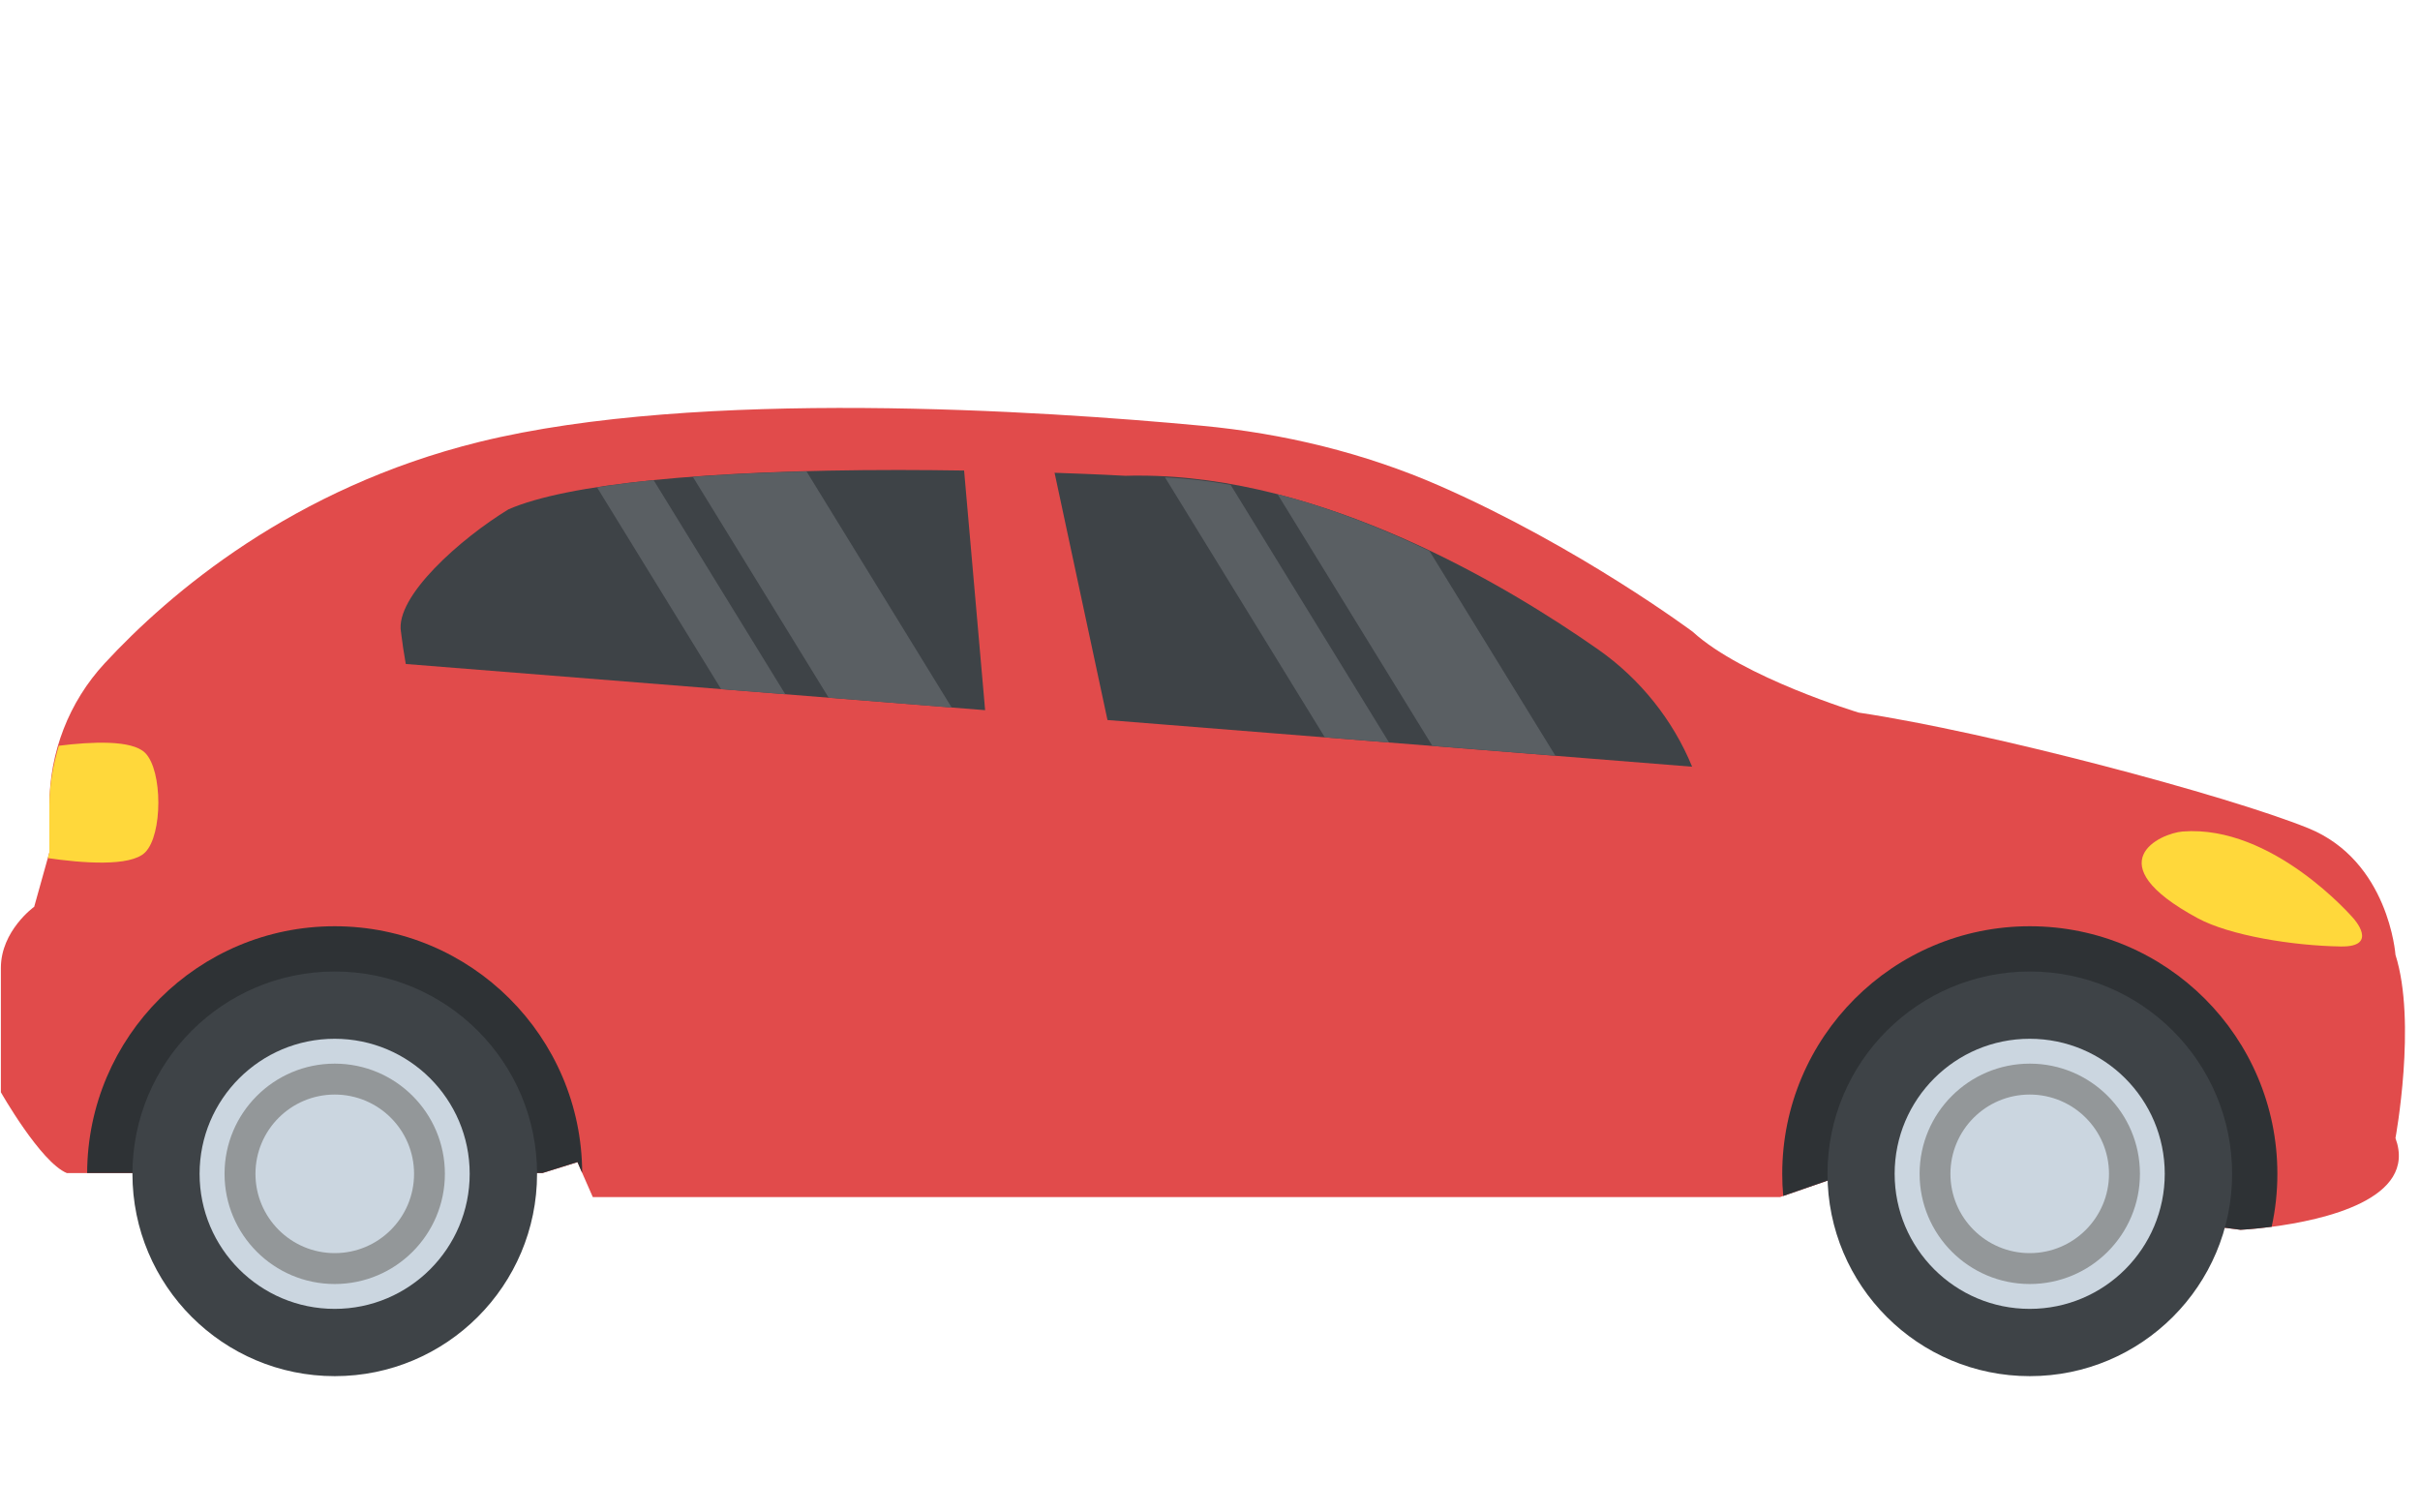
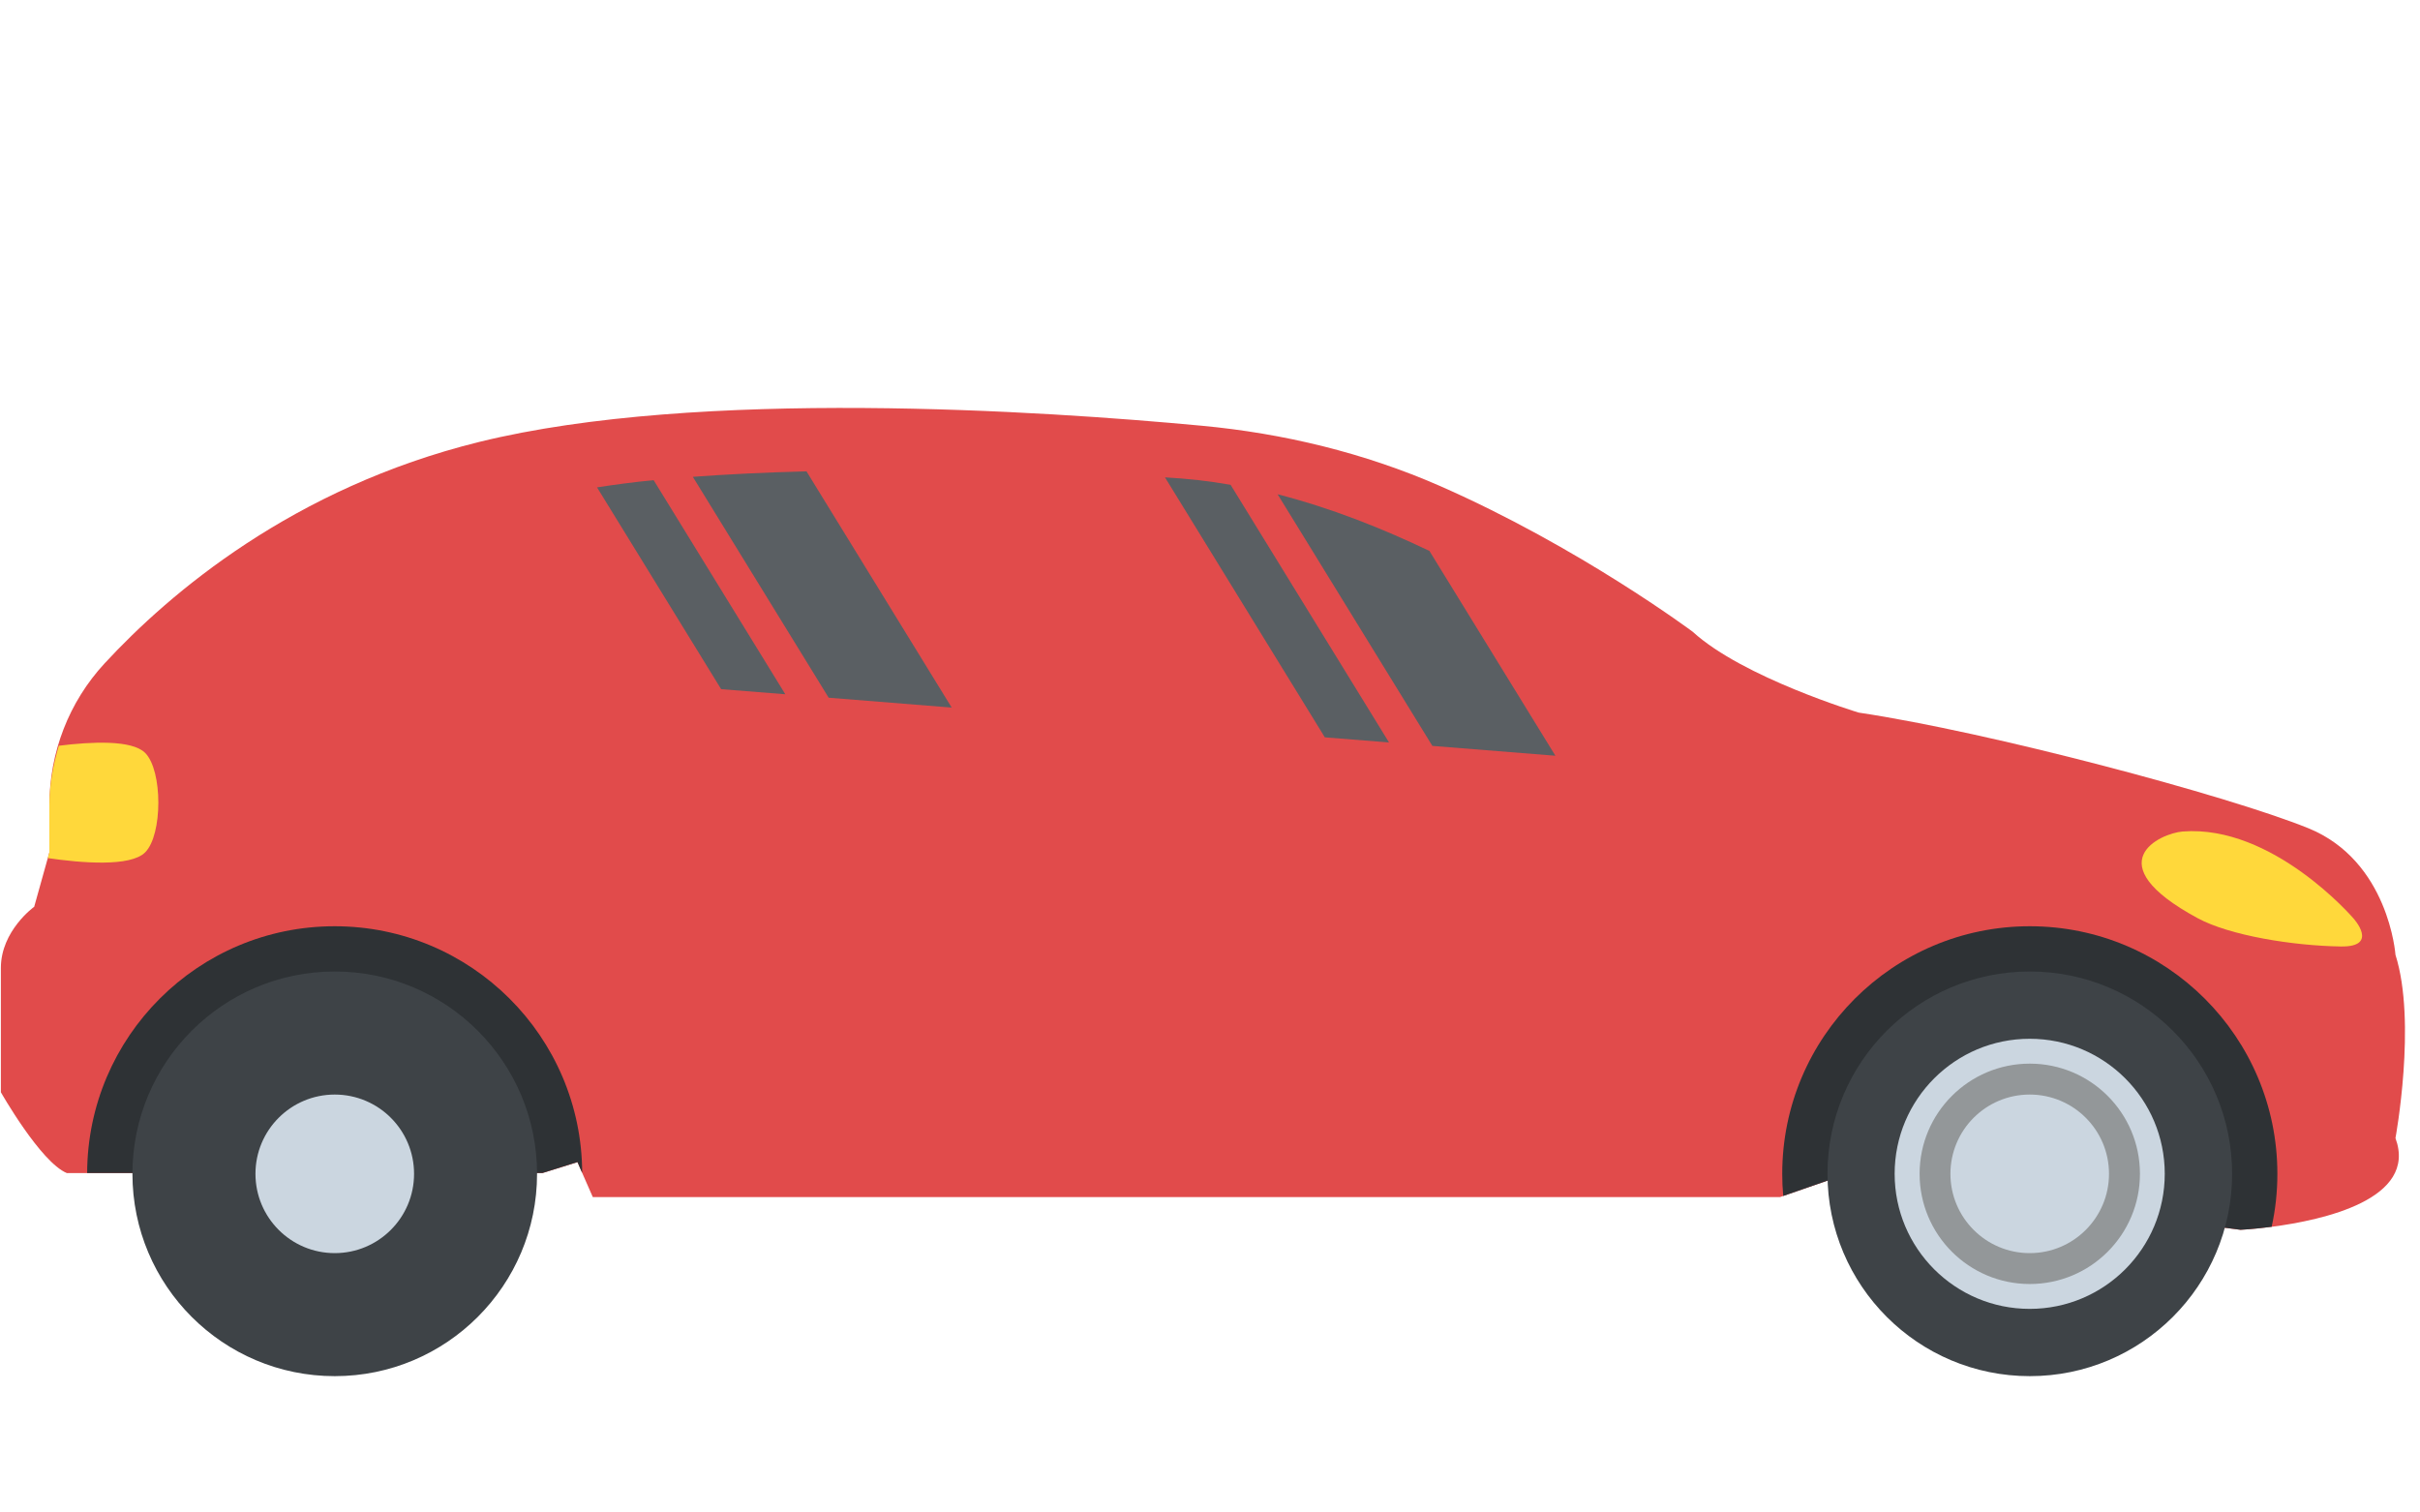
<svg xmlns="http://www.w3.org/2000/svg" width="80" height="50" viewBox="0 0 80 50" fill="none">
  <g clip-path="url(#clip0_236_126)">
    <path d="M0.029 31.997V36.108C0.029 36.108 1.341 38.419 2.208 38.779H17.935L19.09 38.419L19.597 39.574H58.844L58.948 39.537L60.72 38.923L74.066 40.655C74.066 40.655 74.489 40.635 75.095 40.556C76.794 40.335 79.932 39.646 79.189 37.624C79.189 37.624 79.897 33.791 79.189 31.564C79.189 31.564 78.973 28.461 76.305 27.378C73.634 26.297 65.771 24.203 61.443 23.557C61.443 23.557 57.619 22.402 55.959 20.886C55.959 20.886 52.215 18.089 47.592 16.061C45.1 14.971 42.434 14.327 39.726 14.074C34.486 13.582 23.097 12.824 15.848 14.608C9.689 16.126 5.607 19.604 3.458 21.93C2.277 23.207 1.634 24.874 1.634 26.613V28.173L1.13 29.977C1.127 29.977 0.029 30.769 0.029 31.997Z" fill="#E14B4B" />
    <path d="M58.917 38.804C58.917 39.05 58.927 39.296 58.95 39.537L60.721 38.923L74.068 40.655C74.068 40.655 74.49 40.635 75.096 40.556C75.221 39.992 75.285 39.405 75.285 38.804C75.285 34.285 71.621 30.62 67.101 30.62C62.582 30.62 58.917 34.285 58.917 38.804Z" fill="#2E3235" />
    <path d="M67.101 45.493C63.407 45.493 60.413 42.498 60.413 38.804C60.413 35.111 63.407 32.116 67.101 32.116C70.795 32.116 73.789 35.111 73.789 38.804C73.789 42.498 70.795 45.493 67.101 45.493Z" fill="#3E4347" />
    <path d="M19.246 38.774L19.09 38.416L17.934 38.777H2.881C2.896 34.27 6.553 30.62 11.062 30.62C15.574 30.62 19.231 34.27 19.246 38.774Z" fill="#2E3235" />
    <path d="M11.066 45.493C7.372 45.493 4.378 42.498 4.378 38.804C4.378 35.111 7.372 32.116 11.066 32.116C14.759 32.116 17.754 35.111 17.754 38.804C17.754 42.498 14.759 45.493 11.066 45.493Z" fill="#3E4347" />
-     <path d="M34.862 15.629C36.251 15.676 37.13 15.723 37.147 15.726L37.197 15.728H37.247C37.386 15.723 37.525 15.723 37.664 15.723C43.729 15.723 49.771 19.326 52.834 21.472C54.218 22.441 55.306 23.805 55.938 25.346L36.611 23.803L34.862 15.629Z" fill="#3E4347" />
-     <path d="M16.807 16.839C18.728 15.999 23.302 15.537 29.707 15.537C30.457 15.537 31.185 15.545 31.871 15.555L32.566 23.477L13.414 21.95C13.351 21.592 13.299 21.251 13.262 20.941L13.26 20.916L13.255 20.891C13.053 19.718 15.235 17.798 16.807 16.839Z" fill="#3E4347" />
    <path d="M77.794 30.353C77.794 30.353 75.133 27.255 72.152 27.488C71.427 27.545 69.257 28.517 72.649 30.353C73.71 30.927 75.797 31.265 77.384 31.289C78.671 31.307 77.794 30.353 77.794 30.353Z" fill="#FFD83B" />
    <path d="M1.633 28.173V26.613C1.633 25.94 1.757 25.286 1.944 24.653C3.017 24.519 4.361 24.452 4.798 24.889C5.38 25.47 5.38 27.597 4.798 28.178C4.311 28.665 2.687 28.529 1.581 28.367L1.633 28.173Z" fill="#FFD83B" />
    <path d="M67.098 43.269C64.632 43.269 62.633 41.27 62.633 38.804C62.633 36.339 64.632 34.34 67.098 34.34C69.564 34.34 71.562 36.339 71.562 38.804C71.562 41.27 69.564 43.269 67.098 43.269Z" fill="#CBD6E0" />
    <path d="M67.1 42.447C65.088 42.447 63.458 40.816 63.458 38.804C63.458 36.793 65.088 35.162 67.1 35.162C69.112 35.162 70.742 36.793 70.742 38.804C70.742 40.816 69.112 42.447 67.1 42.447Z" fill="#939799" />
    <path d="M67.098 41.426C65.65 41.426 64.477 40.252 64.477 38.805C64.477 37.357 65.65 36.184 67.098 36.184C68.545 36.184 69.719 37.357 69.719 38.805C69.719 40.252 68.545 41.426 67.098 41.426Z" fill="#CBD6E0" />
-     <path d="M11.063 43.269C8.597 43.269 6.598 41.27 6.598 38.804C6.598 36.339 8.597 34.34 11.063 34.34C13.528 34.34 15.527 36.339 15.527 38.804C15.527 41.27 13.528 43.269 11.063 43.269Z" fill="#CBD6E0" />
-     <path d="M11.065 42.447C9.053 42.447 7.423 40.816 7.423 38.804C7.423 36.793 9.053 35.162 11.065 35.162C13.076 35.162 14.707 36.793 14.707 38.804C14.707 40.816 13.076 42.447 11.065 42.447Z" fill="#939799" />
    <path d="M11.066 41.426C9.619 41.426 8.445 40.252 8.445 38.805C8.445 37.357 9.619 36.184 11.066 36.184C12.514 36.184 13.688 37.357 13.688 38.805C13.688 40.252 12.514 41.426 11.066 41.426Z" fill="#CBD6E0" />
    <path d="M51.418 24.983L47.351 24.658L42.235 16.34C44.014 16.797 45.701 17.47 47.254 18.213L51.418 24.983Z" fill="#5A5F63" />
    <path d="M45.918 24.544L43.796 24.375L38.512 15.781C39.24 15.821 39.963 15.9 40.681 16.027L45.918 24.544Z" fill="#5A5F63" />
    <path d="M31.461 23.391L27.394 23.065L22.904 15.763C24.037 15.679 25.294 15.617 26.661 15.582L31.461 23.391Z" fill="#5A5F63" />
    <path d="M25.961 22.951L23.839 22.782L19.737 16.112C20.309 16.022 20.922 15.94 21.608 15.873L25.961 22.951Z" fill="#5A5F63" />
  </g>
  <defs>
    <clipPath id="clip0_236_126">
      <rect width="79.503" height="50" fill="white" transform="matrix(-1 0 0 1 79.504 0)" />
    </clipPath>
  </defs>
</svg>